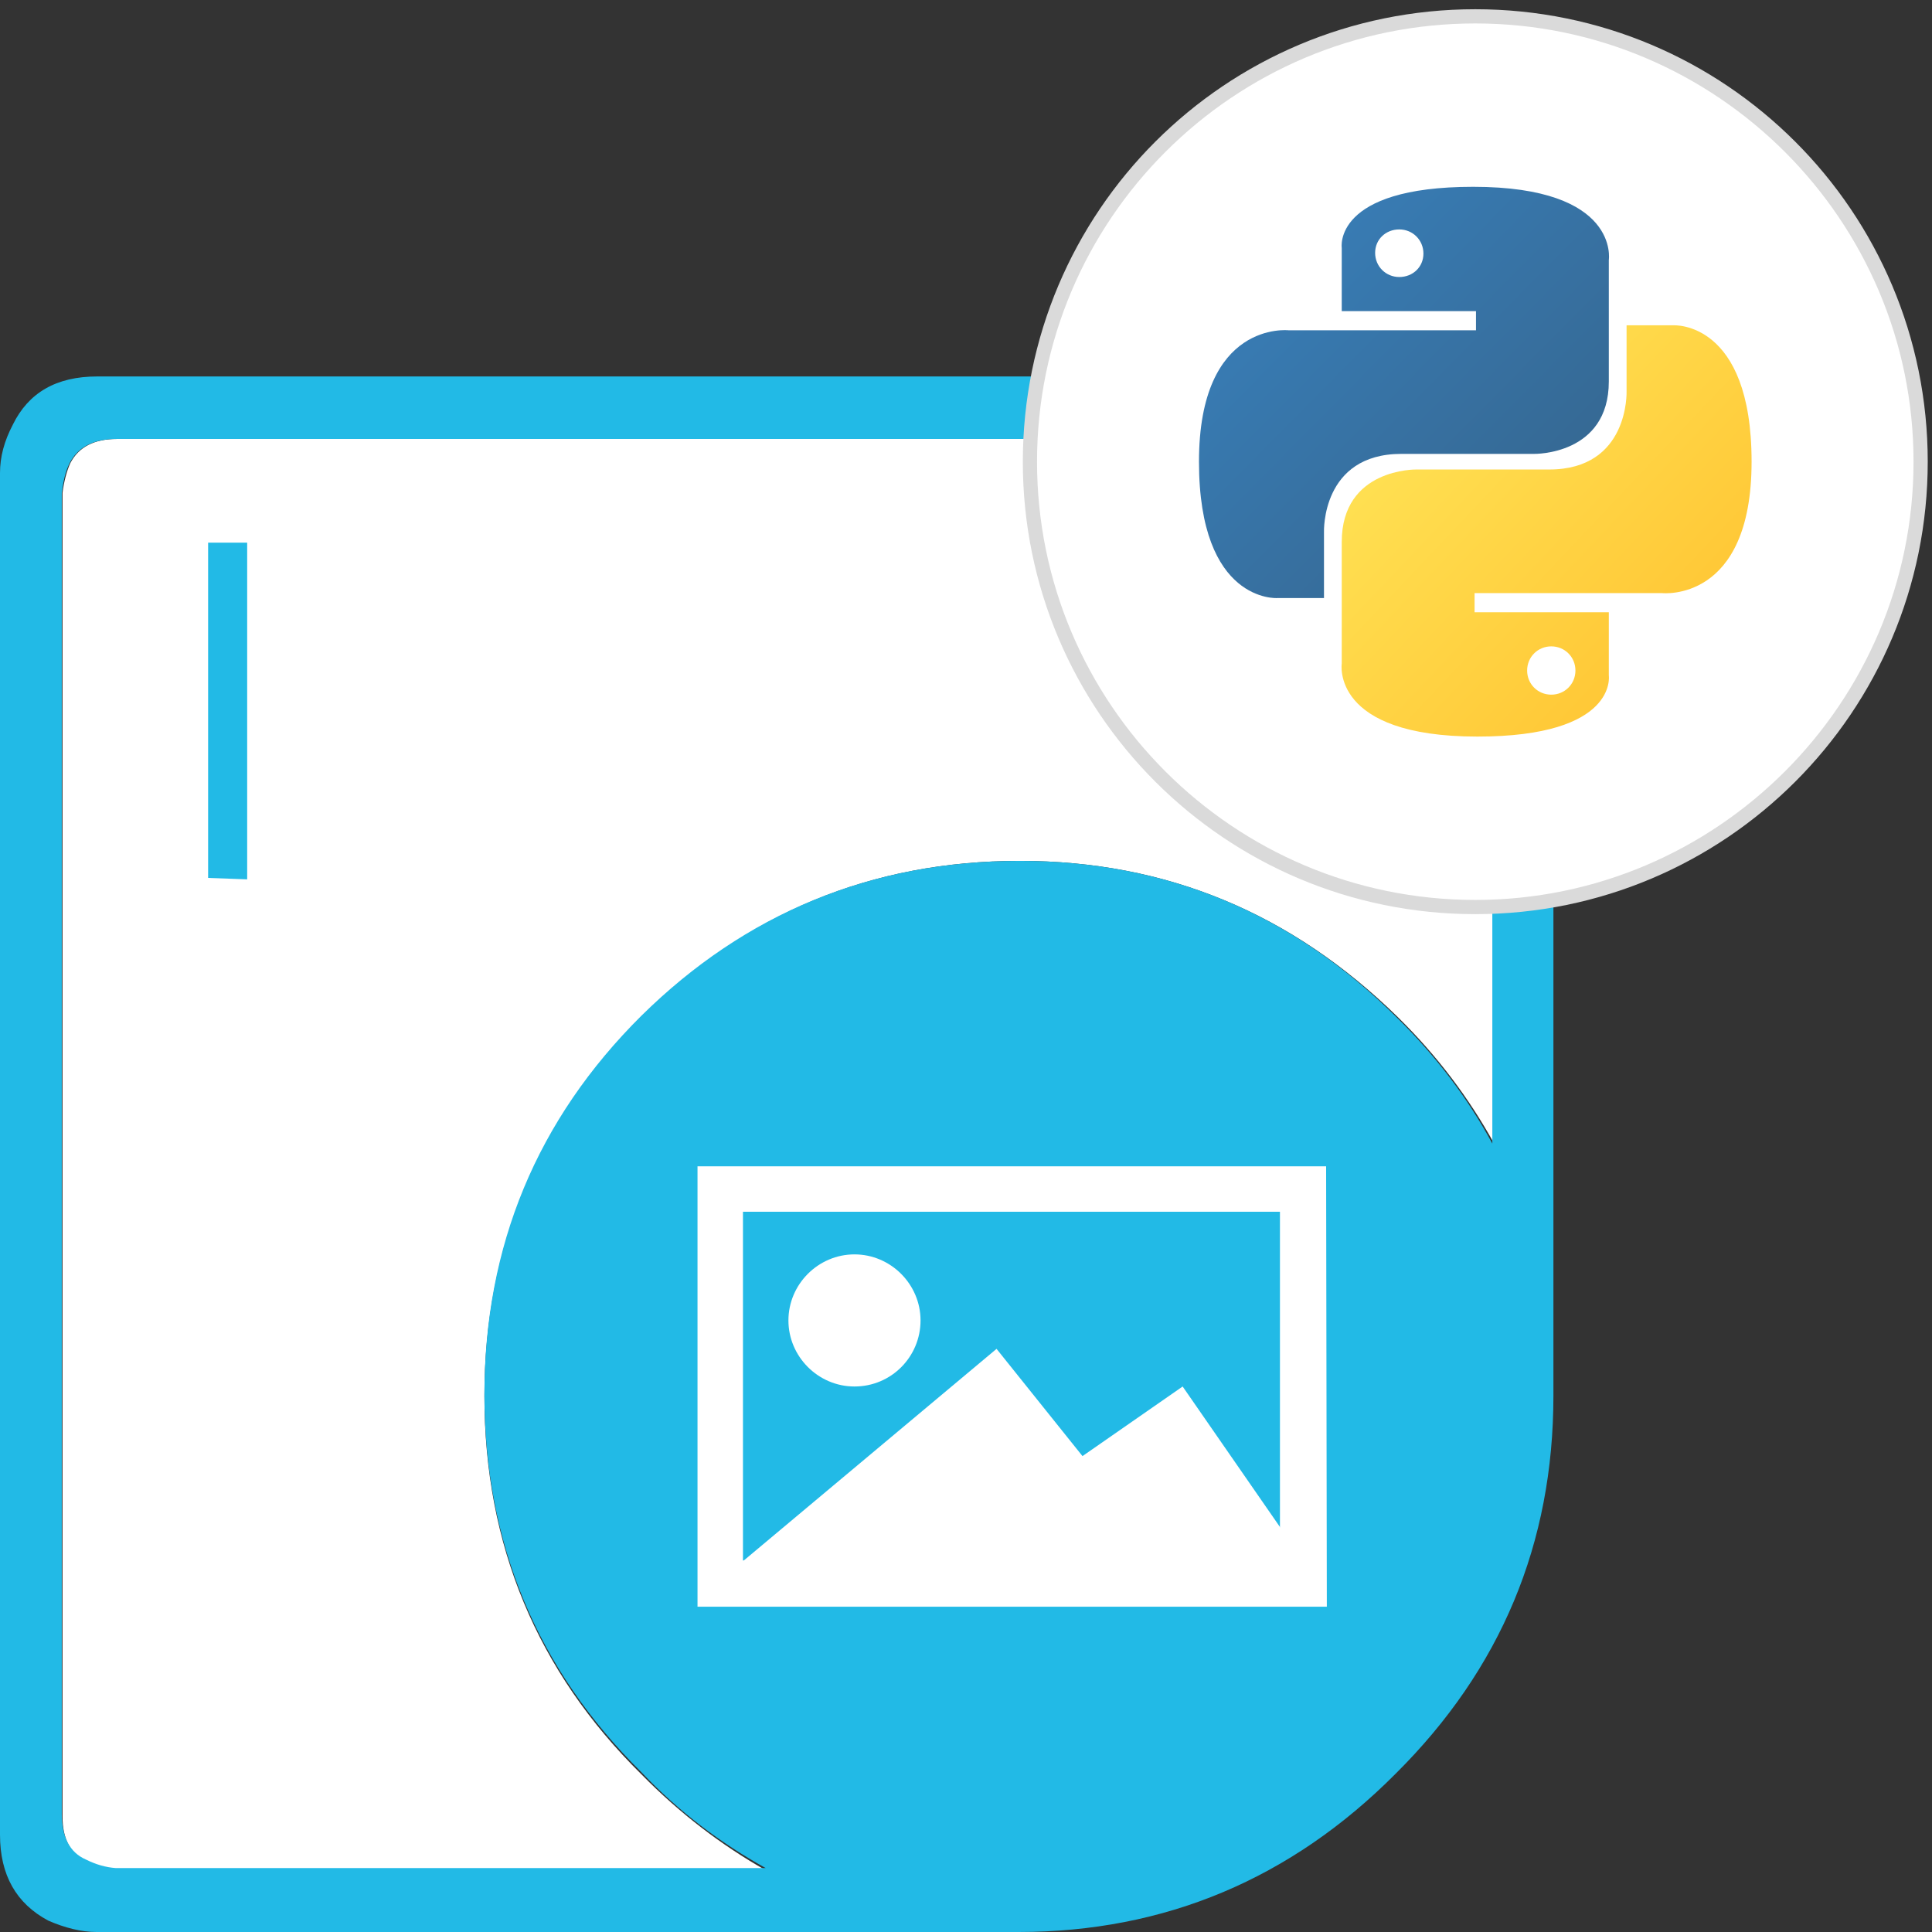
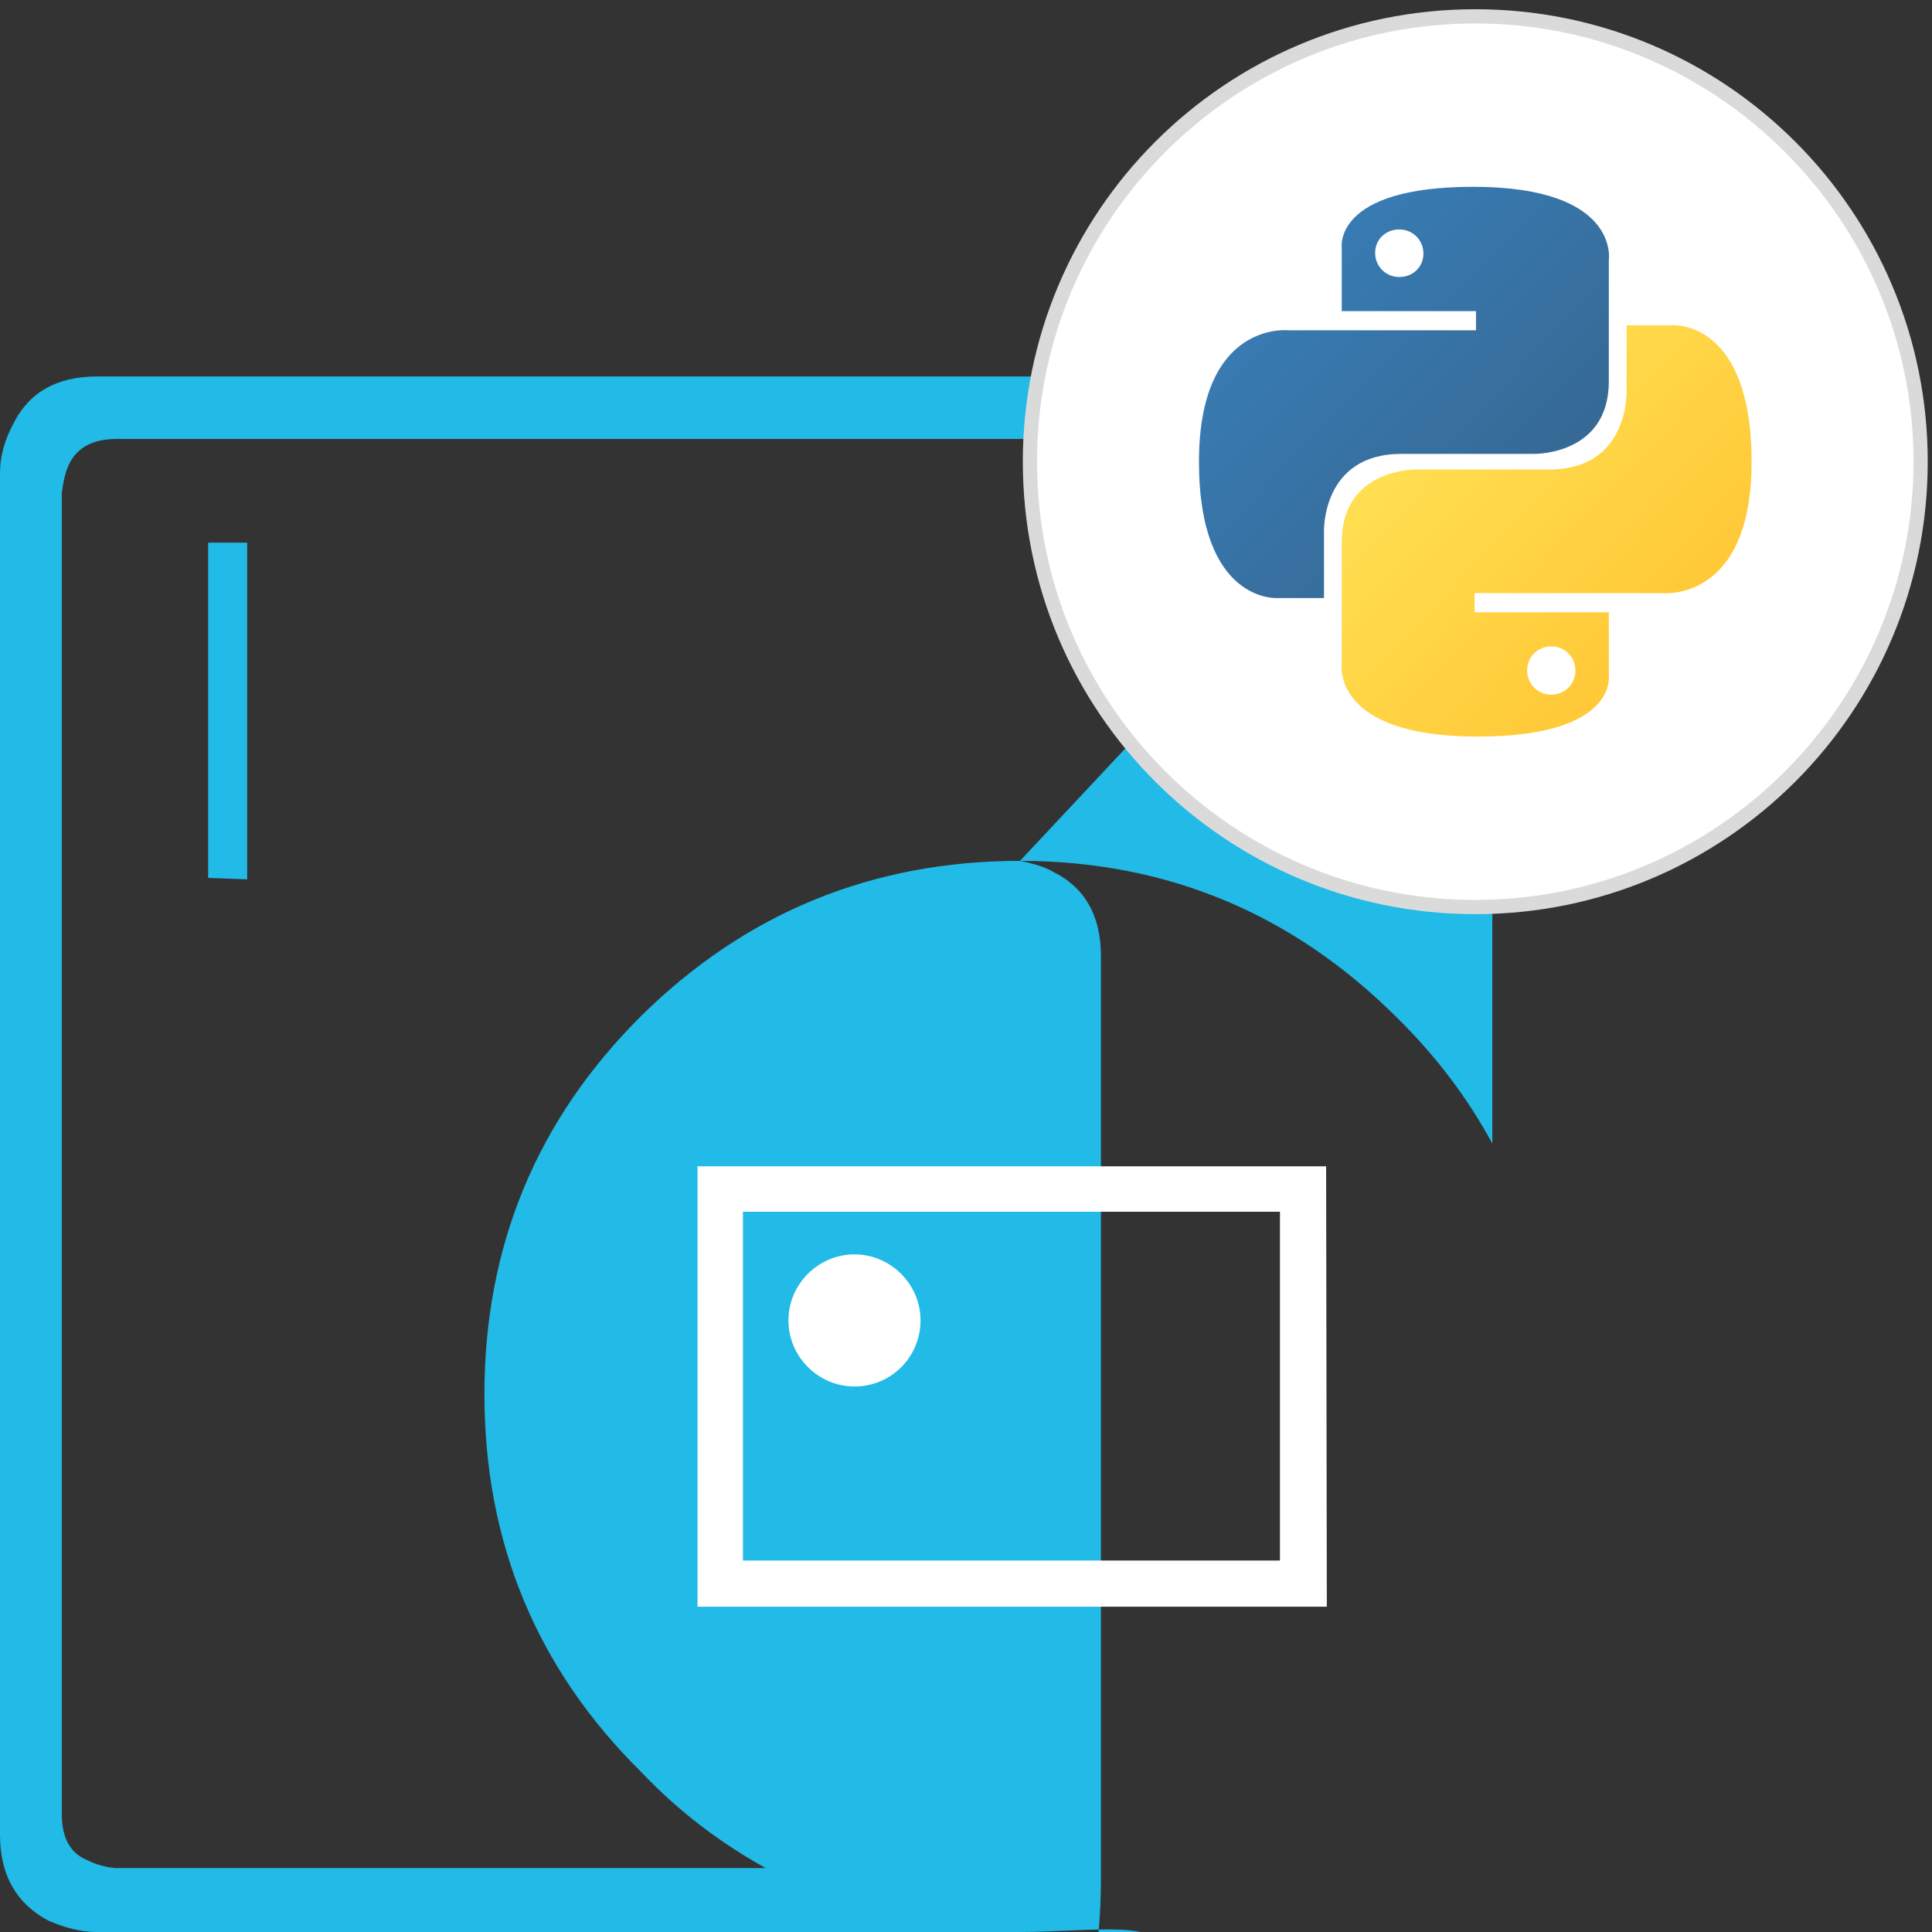
<svg xmlns="http://www.w3.org/2000/svg" version="1.1" id="Layer_1" x="0px" y="0px" viewBox="0 0 272 272" style="enable-background:new 0 0 272 272;" xml:space="preserve">
  <rect x="0" y="0" width="272" height="272" fill="#333333" stroke="none" />
  <style type="text/css">
	.st0{fill-rule:evenodd;clip-rule:evenodd;fill:#FFFFFF;}
	.st1{fill-rule:evenodd;clip-rule:evenodd;fill:#22BAE6;}
	.st2{fill:#22BAE6;}
	.st3{fill:#FFFFFF;}
	.st4{fill:#DADADA;}
	.st5{fill:url(#SVGID_1_);}
	.st6{fill:url(#SVGID_2_);}
</style>
  <g id="Imaging">
-     <path id="XMLID_4_" class="st0" d="M143.6,121.2c-20.9,0-38.7,7.4-53.3,22.1c-14.7,14.6-22.1,32.4-22.1,53.3s7.4,38.7,22.1,53.2   c5.4,5.5,11.3,10,17.5,13.5H16.4c-1.5-0.1-2.8-0.5-4.2-1.2c-2.3-1.1-3.4-3.2-3.4-6.4V69.4c0.2-1.6,0.6-3.1,1.1-4.2   c1.2-2.3,3.4-3.4,6.6-3.4h186.1l1.2,0.2c1.1,0.2,2,0.5,2.9,0.8c2.4,1.1,3.6,3.2,3.6,6.6v91.5c-3.5-6.3-7.9-12.2-13.5-17.7   C181.9,128.6,164.2,121.2,143.6,121.2z" />
-     <path id="XMLID_3_" class="st1" d="M143.6,121.2c20.6,0,38.4,7.4,53.1,22.1c5.5,5.4,10,11.4,13.4,17.7V69.4c0-3.3-1.2-5.5-3.6-6.6   c-0.8-0.3-1.8-0.6-2.9-0.8l-1.2-0.2h-186c-3.2,0-5.4,1.1-6.6,3.4c-0.6,1.2-0.9,2.6-1.1,4.2v186c0,3.2,1.1,5.4,3.4,6.4   c1.4,0.7,2.8,1.1,4.2,1.2h91.5c-6.3-3.5-12.2-7.9-17.5-13.5c-14.7-14.5-22.1-32.3-22.1-53.2s7.4-38.7,22.1-53.3   C104.9,128.6,122.7,121.2,143.6,121.2z M207.3,53.2c2,0.4,3.6,0.9,4.6,1.5c4.5,2.2,6.8,6.2,6.8,11.9v129.9   c0,20.8-7.4,38.5-22.2,53.2C181.8,264.5,164,272,143.4,272H13.6c-2.2,0-4.5-0.6-6.8-1.6C2.3,268,0,264,0,258.3V66.6   c0-2.3,0.6-4.5,1.8-6.8C4,55.3,7.9,53,13.7,53h191.5L207.3,53.2z" />
+     <path id="XMLID_3_" class="st1" d="M143.6,121.2c20.6,0,38.4,7.4,53.1,22.1c5.5,5.4,10,11.4,13.4,17.7V69.4c0-3.3-1.2-5.5-3.6-6.6   c-0.8-0.3-1.8-0.6-2.9-0.8l-1.2-0.2h-186c-3.2,0-5.4,1.1-6.6,3.4c-0.6,1.2-0.9,2.6-1.1,4.2v186c0,3.2,1.1,5.4,3.4,6.4   c1.4,0.7,2.8,1.1,4.2,1.2h91.5c-6.3-3.5-12.2-7.9-17.5-13.5c-14.7-14.5-22.1-32.3-22.1-53.2s7.4-38.7,22.1-53.3   C104.9,128.6,122.7,121.2,143.6,121.2z c2,0.4,3.6,0.9,4.6,1.5c4.5,2.2,6.8,6.2,6.8,11.9v129.9   c0,20.8-7.4,38.5-22.2,53.2C181.8,264.5,164,272,143.4,272H13.6c-2.2,0-4.5-0.6-6.8-1.6C2.3,268,0,264,0,258.3V66.6   c0-2.3,0.6-4.5,1.8-6.8C4,55.3,7.9,53,13.7,53h191.5L207.3,53.2z" />
    <g>
      <path class="st2" d="M29.3,123.6V76.4h5.5v47.4L29.3,123.6L29.3,123.6z" />
    </g>
    <g>
      <g>
        <path class="st3" d="M180.2,170.6v49.1h-75.6v-49.1H180.2 M186.7,164.2H98.2v62h88.6L186.7,164.2L186.7,164.2z" />
      </g>
      <path class="st0" d="M120.3,195.2L120.3,195.2c-5.1,0-9.3-4.2-9.3-9.3l0,0c0-5.1,4.2-9.3,9.3-9.3l0,0c5.1,0,9.3,4.2,9.3,9.3l0,0    C129.6,191,125.5,195.2,120.3,195.2z" />
-       <polygon class="st0" points="99.1,224.4 140.3,189.9 152.4,205 166.5,195.2 183.4,219.6 183.4,223.8   " />
    </g>
  </g>
  <g>
    <circle class="st3" cx="207.7" cy="65" r="62.7" />
    <path class="st4" d="M207.7,3.3c34,0,61.7,27.7,61.7,61.7s-27.7,61.7-61.7,61.7S146,99.1,146,65S173.7,3.3,207.7,3.3 M207.7,1.3   C172.5,1.3,144,29.8,144,65s28.5,63.7,63.7,63.7s63.7-28.5,63.7-63.7S242.9,1.3,207.7,1.3L207.7,1.3z" />
  </g>
  <g>
    <linearGradient id="SVGID_1_" gradientUnits="userSpaceOnUse" x1="1.924" y1="272.829" x2="2.127" y2="272.628" gradientTransform="matrix(189.383 0 0 -189.806 -188.239 51818.043)">
      <stop offset="0" style="stop-color:#387EB8" />
      <stop offset="1" style="stop-color:#366994" />
    </linearGradient>
    <path class="st5" d="M207.4,26.3c-19.8,0-18.5,8.6-18.5,8.6v8.9h18.9v2.7h-26.4c0,0-12.6-1.4-12.6,18.5s11,19.2,11,19.2h6.6v-9.3   c0,0-0.4-11,10.9-11H216c0,0,10.5,0.2,10.5-10.2V36.6C226.5,36.6,228.1,26.3,207.4,26.3L207.4,26.3L207.4,26.3z M197,32.3   c1.9,0,3.4,1.5,3.4,3.4S198.9,39,197,39s-3.4-1.5-3.4-3.4S195.1,32.3,197,32.3L197,32.3L197,32.3z" />
    <linearGradient id="SVGID_2_" gradientUnits="userSpaceOnUse" x1="1.7" y1="273.039" x2="1.919" y2="272.832" gradientTransform="matrix(189.383 0 0 -189.806 -122.238 51882.305)">
      <stop offset="0" style="stop-color:#FFE052" />
      <stop offset="1" style="stop-color:#FFC331" />
    </linearGradient>
    <path class="st6" d="M208,103.7c19.8,0,18.5-8.6,18.5-8.6v-8.9h-18.9v-2.7H234c0,0,12.6,1.4,12.6-18.5s-11-19.2-11-19.2H229v9.3   c0,0,0.4,11-10.9,11h-18.7c0,0-10.5-0.2-10.5,10.2v17.1C188.9,93.4,187.3,103.7,208,103.7L208,103.7L208,103.7z M218.4,97.8   c-1.9,0-3.4-1.5-3.4-3.4s1.5-3.4,3.4-3.4s3.4,1.5,3.4,3.4C221.8,96.3,220.3,97.8,218.4,97.8L218.4,97.8L218.4,97.8z" />
  </g>
</svg>